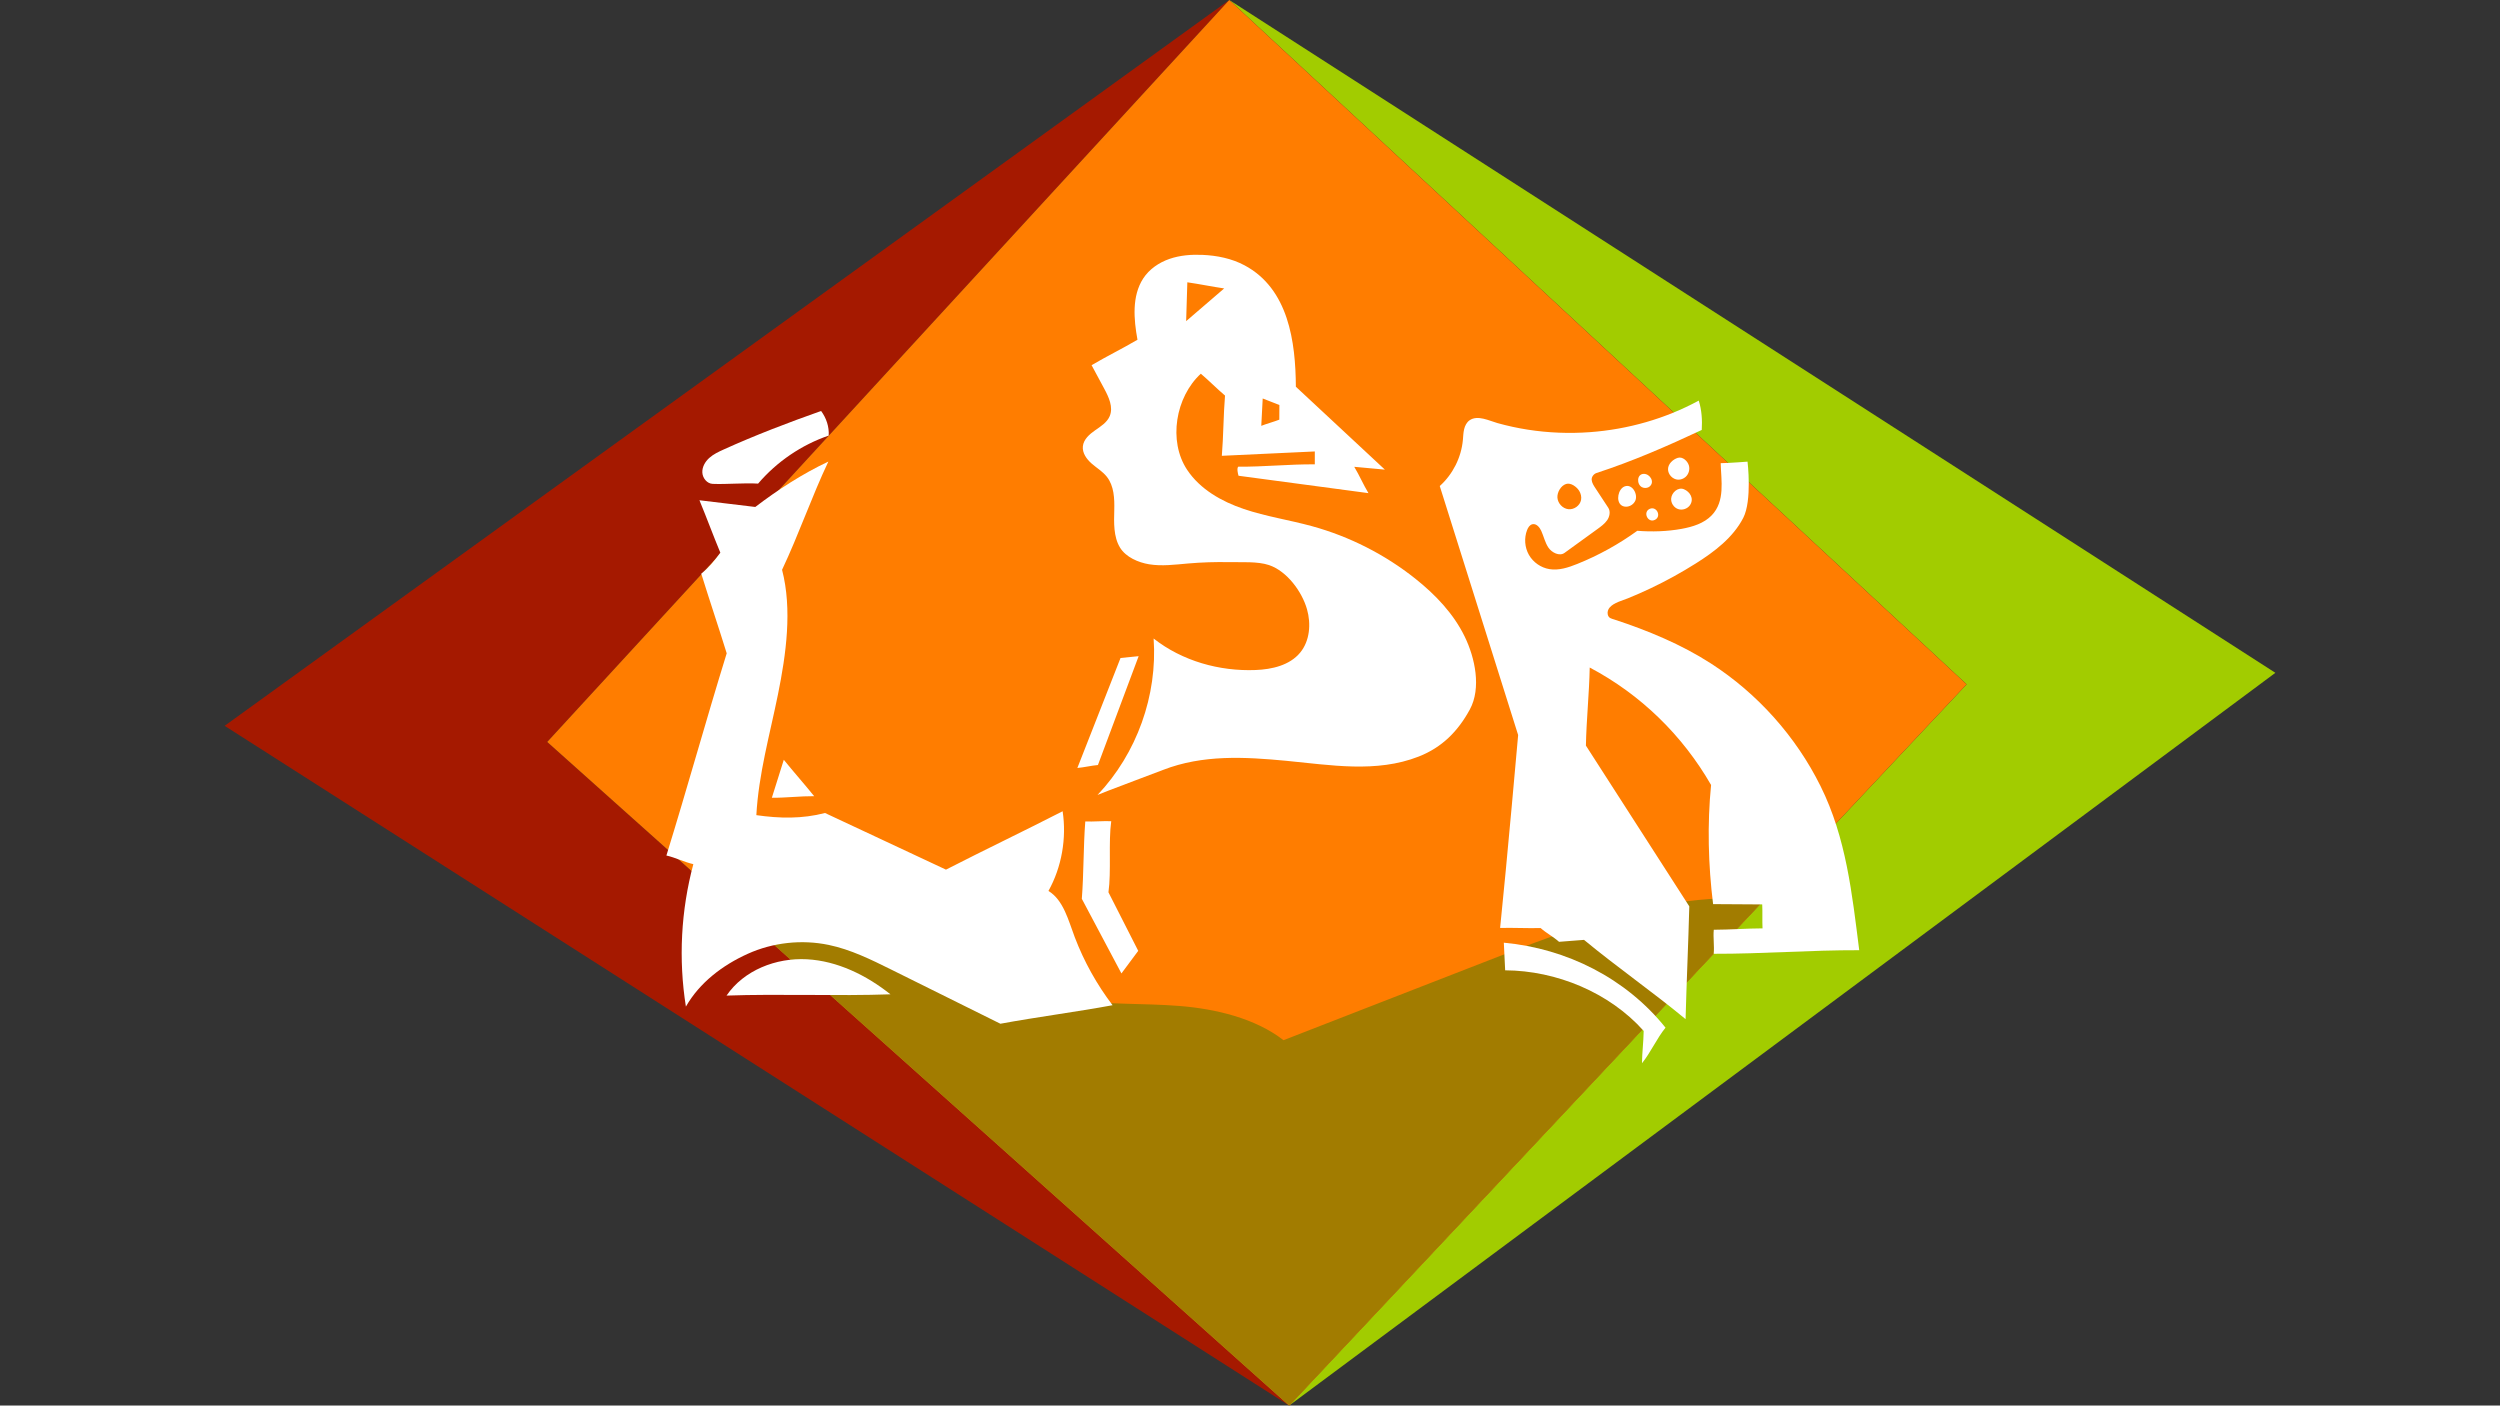
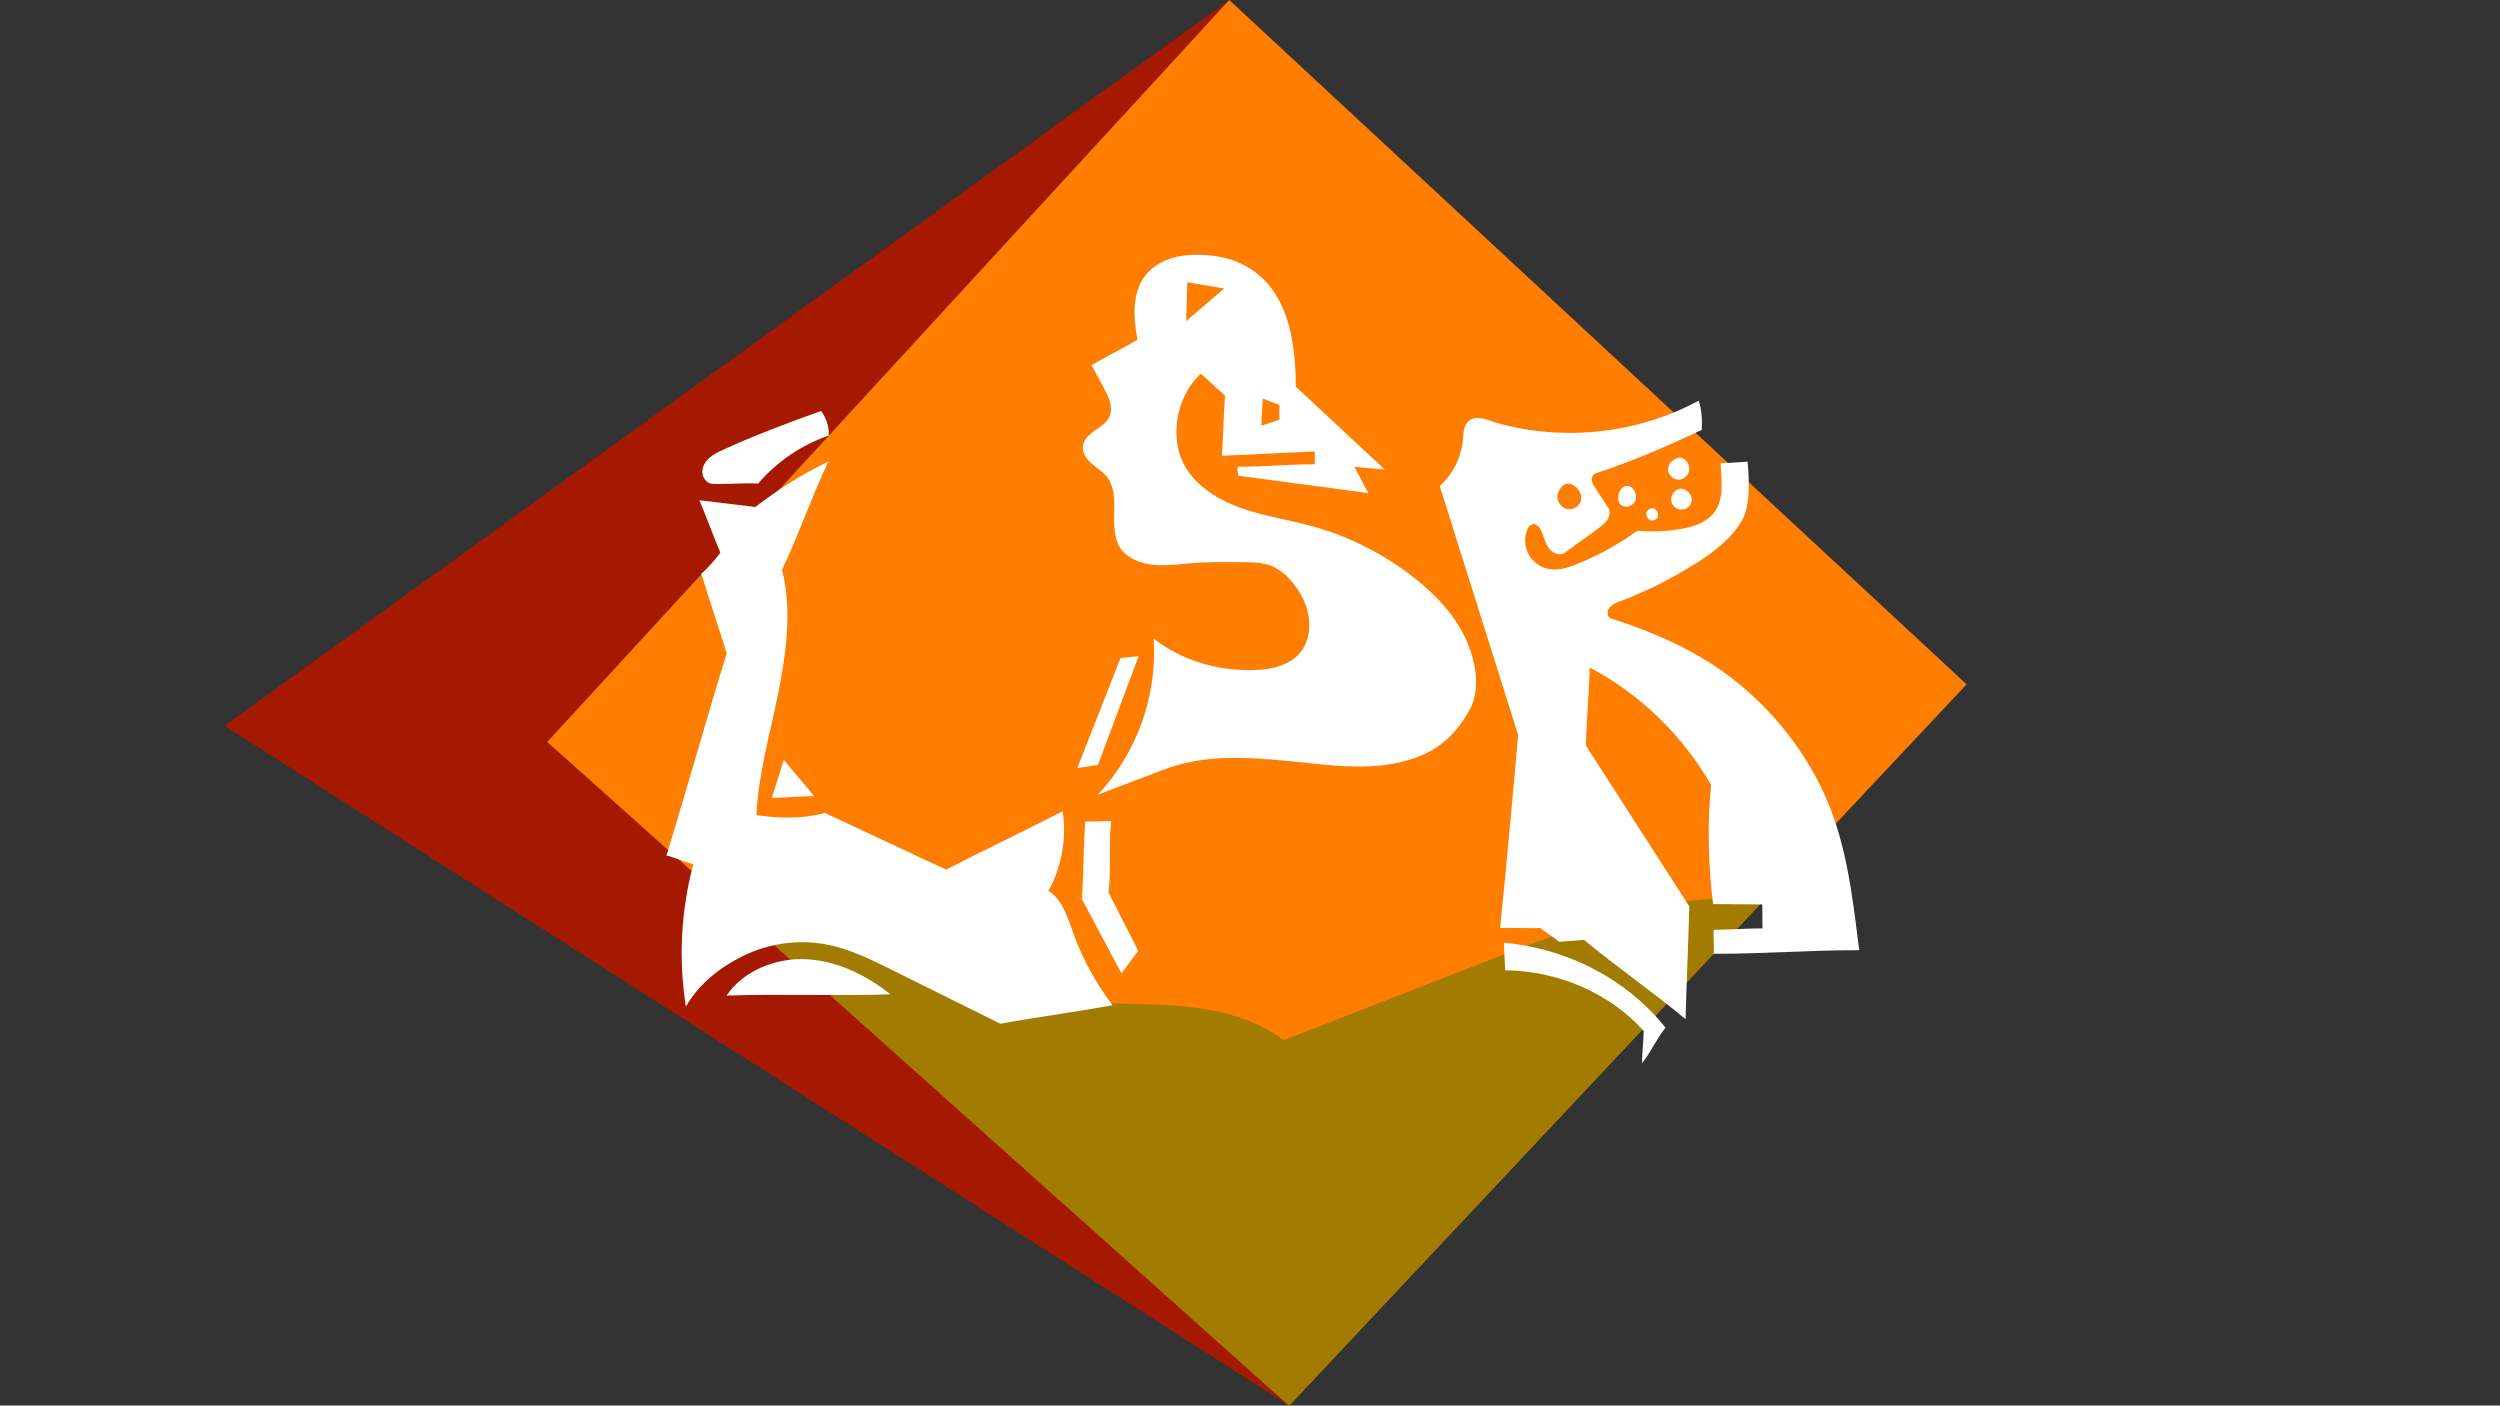
<svg xmlns="http://www.w3.org/2000/svg" version="1.1" id="Capa_1" x="0px" y="0px" viewBox="0 0 1366 768" style="enable-background:new 0 0 1366 768;" xml:space="preserve">
  <rect x="0" y="0" width="1366" height="768" fill="#333333" stroke="none" />
  <style type="text/css">
	.st0{fill:#A51900;}
	.st1{fill:#A2CC00;}
	.st2{fill:#FF7D00;}
	.st3{fill:#A27C00;}
	.st4{fill:#FFFFFF;}
</style>
  <g>
    <g>
      <polygon class="st0" points="671.67,0 122.74,396.59 704.4,768 299,405.4   " />
-       <polygon class="st1" points="671.67,0 1243.26,367.63 704.4,768 1074.55,373.93   " />
      <polygon class="st2" points="671.67,0 299,405.4 704.4,768 1074.55,373.93   " />
      <path class="st3" d="M704.4,768l259.73-276.52c-16.13-1.48-32.5-0.64-48.48,1.82c-35.29,5.44-68.89,18.48-102.17,31.42    c-37.39,14.55-74.78,29.09-112.17,43.64c-15.5-12.04-37.27-17.14-56.83-18.7c-19.57-1.56-39.33-0.59-58.76-3.38    c-32.14-4.62-62.66-19.82-85.72-42.68c-24.16,0.05-47.71-5.4-71.78-7.49c-9.48-0.82-19.12-1.21-28.66-0.78L704.4,768z" />
    </g>
    <g id="LSR">
      <g id="L">
        <path class="st4" d="M607.91,549.25c-8.6-11.3-15.58-23.83-20.64-37.1c-3.44-9.02-6.13-20.34-14.4-25.33     c7.25-12.98,10-28.85,7.75-43.55c-21.54,11.03-42.2,20.87-63.74,31.9c-21.81-10.28-44.29-20.68-66.1-30.95     c-12.47,3.26-24.75,3.01-37.51,1.18c1.21-22.33,7.37-44.05,11.81-65.97c4.45-21.92,7.87-46.44,2.24-68.09     c9.11-19.24,16.18-39.9,25.29-59.13c-13.92,6.53-27.7,15.46-39.92,24.8c-10.3-1.3-20.22-2.36-30.52-3.67     c3.87,9.32,7.55,19.33,11.42,28.65c-3.12,4.24-6.31,8.19-10.42,11.48c4.61,14.89,9.29,28.61,13.9,43.5     c-11.36,36.7-21.59,73.79-32.95,110.49c4.71,1.02,10.01,3.68,14.72,4.71c-6.77,25.28-8.17,51.99-4.07,77.84     c7.47-13.11,20.06-22.65,33.81-28.85c13.75-6.2,29.48-7.93,44.25-4.85c11.98,2.5,23.09,7.99,34.05,13.42     c19.91,9.88,39.83,19.76,59.74,29.64C566.45,555.7,588.09,552.92,607.91,549.25z" />
        <path class="st4" d="M444.86,435.03c-5.31-6.57-11.28-13.32-16.59-19.89c-2.18,6.92-4.35,13.84-6.53,20.76     C429.35,435.96,437.25,434.97,444.86,435.03z" />
        <path class="st4" d="M607.18,448.7c-4.71-0.17-9.47,0.32-14.18,0.15c-1.07,13.82-0.82,28.44-1.89,42.27     c7.21,13.59,14.43,27.18,21.64,40.77c3.11-4.18,6.07-8.17,9.18-12.35c-5.27-10.44-11-21.55-16.27-31.99     C607.26,476.33,605.59,459.93,607.18,448.7z" />
        <path class="st4" d="M486.54,543.29c-13.14-10.43-28.94-18.24-45.69-19.15c-16.76-0.9-34.43,5.98-43.87,19.85     C425.37,542.97,458.14,544.32,486.54,543.29z" />
        <path class="st4" d="M389.39,264.39c-3.05-0.13-5.47-3.12-5.63-6.17c-0.16-3.05,1.52-5.96,3.79-8.01     c2.27-2.04,5.09-3.35,7.87-4.61c17.2-7.79,35.42-14.76,53.23-21.04c2.86,3.87,4.46,8.64,4.15,13.44     c-14.89,5.11-28.35,14.28-38.57,26.25C406.56,263.77,397.07,264.71,389.39,264.39z" />
      </g>
      <g id="S">
        <path class="st4" d="M588.67,419.62c7.86-20.03,15.73-40.06,23.59-60.1c3.17-0.37,6.73-0.62,9.9-0.99     c-7.38,19.89-14.87,39.59-22.25,59.48C596.42,418.3,592.15,419.34,588.67,419.62z" />
        <path class="st4" d="M800.36,347.93c-6.1-12.59-16.02-22.98-26.96-31.69c-16.65-13.26-36.01-23.1-56.53-28.74     c-12.35-3.39-25.11-5.28-37.24-9.38c-12.13-4.1-23.94-10.78-31.01-21.46c-10.38-15.68-6.33-39.73,7.51-52.47     c4.58,3.89,8.64,8.06,13.22,11.95c-0.88,10.49-0.86,22.42-1.74,32.91c17.04-0.87,33.76-1.51,50.8-2.38c0,1.93,0,5.11,0,7.04     c-14.25-0.1-27.56,1.39-41.82,1.29c-0.89,0.78-0.22,3.83,0.14,4.95c23.9,3.26,47.09,6.24,70.99,9.5     c-3.05-5.12-4.71-9.28-7.76-14.39c5.46,0.45,11.28,1.09,16.74,1.54c-16.16-15.03-32.48-30.27-48.64-45.29     c-0.15-24.56-3.98-53.52-28.08-66.36c-7.02-3.74-15.03-5.35-22.98-5.69c-6.07-0.26-12.25,0.21-18,2.2     c-5.75,1.99-11.05,5.6-14.36,10.7c-6.22,9.59-5.18,22.22-3.12,33.47c-8.29,4.87-16.79,9.03-25.08,13.9     c2.3,4.27,4.59,8.53,6.89,12.8c2.51,4.67,5.08,10.16,3.02,15.04c-1.47,3.48-4.91,5.61-8.01,7.77c-3.1,2.16-6.27,4.95-6.66,8.71     c-0.38,3.65,2.03,7.02,4.79,9.43c2.76,2.42,6.01,4.32,8.29,7.2c3.96,4.99,4.24,11.89,4.08,18.26c-0.17,6.72-0.5,14.52,3.15,20.48     c3.23,5.26,10.03,8.13,15.85,9.1c6.98,1.15,14.12,0.19,21.17-0.42c7.55-0.65,15.13-0.9,22.7-0.74c6.6,0.14,15.41-0.52,21.71,1.61     c9.82,3.33,18,14.52,20.73,24.14c2.27,7.99,1.55,17.26-3.73,23.67c-5.72,6.94-15.39,9.17-24.37,9.52     c-19.82,0.78-40.12-4.96-55.71-17.21c2.2,31.07-9.2,62.87-30.65,85.47c2.57-1.07,3.39-1.36,5.99-2.38     c9.9-3.87,19.99-7.48,29.85-11.31c21.7-8.42,44.63-7.12,67.35-4.96c24,2.28,49.15,6.77,72.33-2.34     c12.77-5.02,21.45-13.84,27.9-25.69C809.51,375.92,805.92,359.39,800.36,347.93z M689.94,217.73c2.92,1.04,6.2,2.53,9.12,3.57     c0.05,2.46-0.09,5.54-0.04,8c-2.79,1.11-7.07,2.26-9.86,3.38C689.42,227.69,689.68,222.71,689.94,217.73z M648.76,154.25     c6.37,0.92,13.76,2.42,20.13,3.35c-6.97,5.99-13.81,11.87-20.78,17.87C648.33,168.39,648.55,161.32,648.76,154.25z" />
      </g>
      <g id="R">
        <path class="st4" d="M910.04,561.52c-21.65-27-53.9-43.22-88.35-46.44c0.24,5.03,0.48,10.07,0.73,15.1     c28.08,0.16,56.99,12.15,75.69,33.11c-0.11,6.22-0.83,11.46-0.94,17.67C901.83,575.25,905.36,567.24,910.04,561.52z" />
        <path class="st4" d="M1015.88,519.19c-3.91-30.84-7.09-61.36-21.11-89.61c-13.48-27.17-34.41-50.6-59.9-67.05     c-16.19-10.45-34.59-18.05-52.79-24.02c-1.69-0.55-3.17-0.7-3.62-2.85c-0.27-1.32,0.19-2.74,1.08-3.75     c2.32-2.66,6.85-3.74,9.98-5.01c4.26-1.73,8.47-3.59,12.63-5.57c8.42-4.01,16.6-8.52,24.49-13.5     c10.22-6.45,20.29-14.08,25.85-24.82c4.95-9.56,2.36-30.77,2.36-30.77s-9.85,0.78-14.67,0.84c0.27,9.66,2.49,20.74-4.88,28.46     c-4.22,4.42-10.42,6.31-16.44,7.42c-7.78,1.43-16.36,1.7-24.25,1.06c-10.14,7.34-21.18,13.44-32.79,18.11     c-4.86,1.96-10.08,3.69-15.25,2.83c-4.63-0.77-8.85-3.71-11.17-7.78c-2.32-4.07-2.7-9.2-1-13.57c0.54-1.39,1.44-2.84,2.9-3.17     c2.13-0.49,3.93,1.62,4.83,3.6c1.38,3.04,2.06,6.42,3.93,9.19c1.87,2.76,6.07,4.84,8.77,2.88c6-4.35,12.01-8.69,18.01-13.04     c1.93-1.4,3.9-2.83,5.28-4.78s1.96-4.84,0.65-6.83c-2.37-3.61-4.74-7.23-7.12-10.84c-0.89-1.36-1.82-2.8-1.96-4.42     c-0.15-1.62,1.11-3.25,2.66-3.76c19.76-6.43,38.66-14.69,57.48-23.51c0.34-5.31-0.02-10.97-1.64-16.04     c-18.27,9.91-38.71,15.72-59.43,17.24c-11.32,0.83-22.74,0.39-33.96-1.36c-5.61-0.88-11.17-2.08-16.63-3.61     c-4.45-1.25-10.8-4.57-15.18-1.53c-1.61,1.12-2.55,3-3,4.91c-0.45,1.91-0.49,3.89-0.67,5.84c-0.88,9.58-5.49,18.76-12.64,25.19     l42.83,136.06c0,0-6.2,70.29-9.85,105.4c7.4-0.18,14.74,0.24,22.14,0.06c3.11,2.78,6.95,4.73,10.06,7.52     c4.71-0.46,8.94-0.6,13.65-1.06c17.96,14.86,37.53,28.45,55.49,43.31c0.53-20.25,1.51-41.37,2.03-61.62     c-19.03-29.46-37.46-58.38-56.49-87.84c0.27-14.15,1.81-28.51,2.08-42.66c27.77,14.67,50.65,36.95,66.31,64.18     c-2.12,21.49-1.56,43.66,1.1,65.09c9-0.01,17.84,0.18,26.85,0.17c0.2,4.39-0.04,8.68,0.16,13.08     c-8.89,0.04-17.74,0.72-26.63,0.76c-0.43,4.18,0.38,8.95-0.05,13.13C962.93,521.23,989.31,519.1,1015.88,519.19z M855.71,264.44     c2.64-0.85,5.86,1.65,7.16,3.75c0.92,1.49,1.35,3.32,1.01,5.04c-0.61,3.07-3.83,5.34-6.95,4.99c-3.11-0.35-5.72-3.17-5.96-6.29     C850.77,269.03,852.83,265.36,855.71,264.44z" />
        <path class="st4" d="M885.91,276.08c0.89,0.66,2.05,0.88,3.15,0.75c1.9-0.22,3.64-1.47,4.45-3.21c1.6-3.42-1.56-9.5-5.86-7.82     C884.18,267.15,882.79,273.77,885.91,276.08z" />
-         <path class="st4" d="M897.18,266.21c1.31,0.68,3.02,0.55,4.16-0.38c2.99-2.43,0.25-6.9-3.11-6.91     C894.28,258.91,894.15,264.63,897.18,266.21z" />
        <path class="st4" d="M911.41,256.3c-0.05,2.93,2.52,5.66,5.45,5.79c1.49,0.06,3-0.49,4.12-1.48c1.74-1.53,2.48-4.1,1.82-6.32     c-0.71-2.37-3.41-4.94-6.03-4.13C914.13,250.98,911.46,253.4,911.41,256.3z" />
        <path class="st4" d="M913.13,272.34c-0.21,2.49,1.43,5.01,3.79,5.82s5.21-0.17,6.57-2.27c2.21-3.4,0-7.18-3.41-8.58     C916.86,265.99,913.4,269.13,913.13,272.34z" />
        <path class="st4" d="M904.3,284.02c3.68-1.89,0.91-7.58-2.82-6.01C897.46,279.7,900.36,286.05,904.3,284.02z" />
      </g>
    </g>
  </g>
</svg>